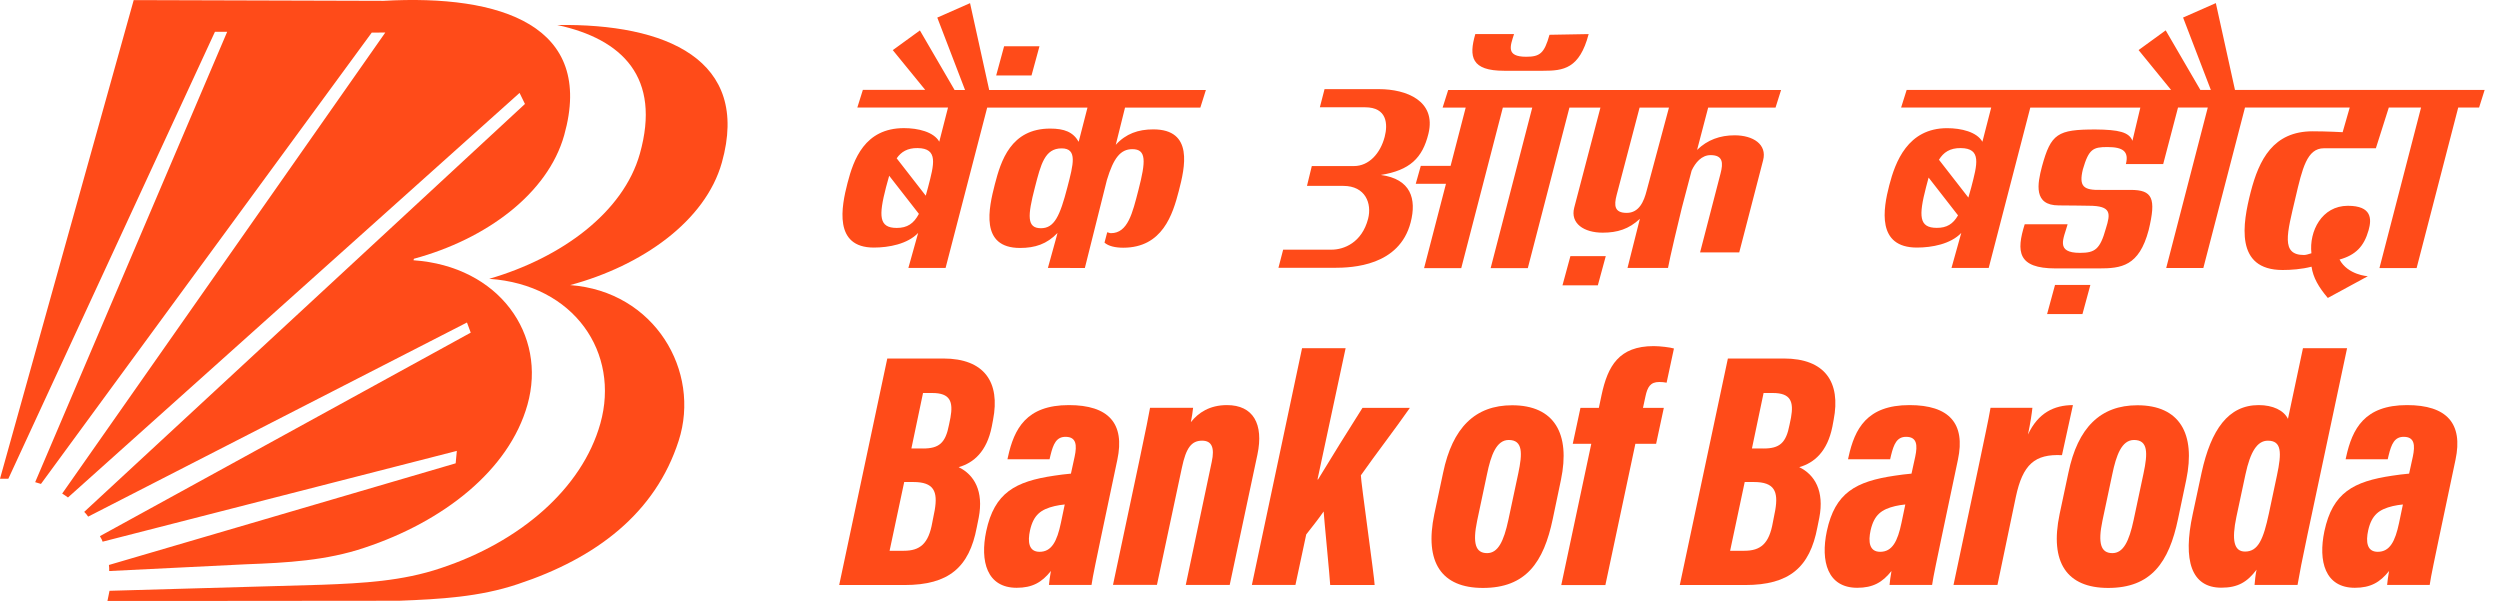
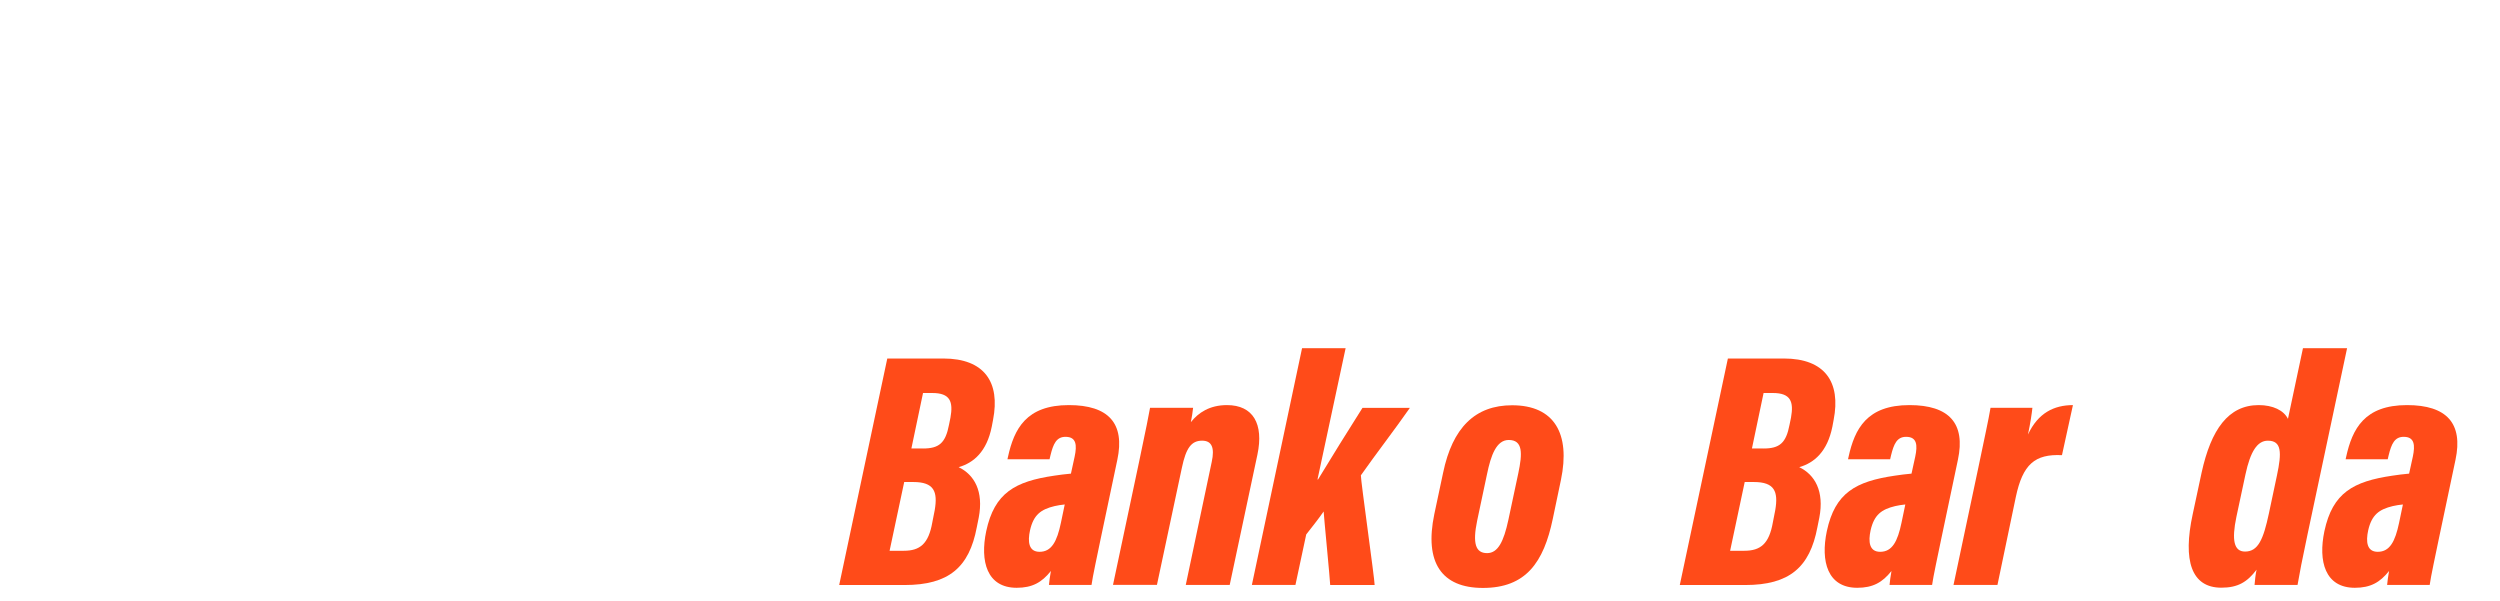
<svg xmlns="http://www.w3.org/2000/svg" width="104" height="25" viewBox="0 0 104 25" fill="none">
-   <path fill-rule="evenodd" clip-rule="evenodd" d="M16.604 24.991L4.469 25.002L4.556 24.577L13.401 24.326C15.096 24.262 16.741 24.174 18.337 23.634C21.605 22.553 24.209 20.348 24.975 17.617C25.796 14.691 23.907 11.844 20.35 11.599C23.365 10.723 25.935 8.831 26.619 6.393C27.508 3.228 25.9 1.628 23.184 1.041C27.701 0.971 31.233 2.477 30.03 6.76C29.347 9.198 26.714 11.051 23.718 11.86C27.236 12.12 29.166 15.441 28.233 18.334C27.263 21.347 24.809 23.218 21.543 24.299C19.945 24.837 18.3 24.925 16.604 24.991Z" fill="#FF4B19" />
-   <path fill-rule="evenodd" clip-rule="evenodd" d="M10.237 23.474L4.542 23.755C4.54 23.61 4.548 23.643 4.531 23.503L18.956 19.274L19.004 18.757L4.268 22.534C4.222 22.395 4.218 22.433 4.157 22.303L19.582 13.838L19.426 13.416L3.667 21.492C3.571 21.358 3.613 21.415 3.503 21.294L21.838 4.325L21.614 3.865L2.828 20.695C2.738 20.633 2.68 20.588 2.587 20.532L16.029 1.353L15.464 1.357L1.704 20.131C1.627 20.104 1.542 20.081 1.463 20.058L9.451 1.322H8.942L0.347 19.916C0.241 19.914 0 19.916 0 19.916L5.562 0.004L15.952 0.035C20.866 -0.243 24.749 1.071 23.471 5.622C22.788 8.06 20.218 9.954 17.22 10.764L17.201 10.827C20.76 11.075 22.765 13.914 21.942 16.838C21.175 19.568 18.437 21.7 15.171 22.783C13.578 23.322 11.932 23.411 10.237 23.474Z" fill="#FF4B19" />
-   <path fill-rule="evenodd" clip-rule="evenodd" d="M85.489 11.852H86.96L86.63 13.066H85.159L85.489 11.852ZM65.329 10.655H66.8L66.47 11.87H64.999L65.329 10.655ZM41.771 1.924H43.242L42.911 3.139H41.441L41.771 1.924ZM60.245 3.743H74.093L73.862 4.476H71.06L70.599 6.236C71.03 5.816 71.554 5.629 72.161 5.629C72.933 5.629 73.518 6.008 73.345 6.669L72.352 10.501H70.723L71.577 7.208C71.687 6.782 71.681 6.453 71.161 6.453C70.787 6.453 70.528 6.763 70.372 7.097L69.966 8.639C69.886 8.952 69.437 10.836 69.389 11.147H67.704L68.219 9.103C67.762 9.529 67.285 9.679 66.671 9.679C65.898 9.679 65.315 9.3 65.488 8.637L66.578 4.476H65.288L63.557 11.154H62.011L63.742 4.476H62.518L60.788 11.154H59.242L60.152 7.647H58.895L59.105 6.899H60.345L60.973 4.476H60.013L60.245 3.743ZM69.429 4.476H68.207L67.251 8.118C67.141 8.545 67.152 8.856 67.671 8.856C68.191 8.856 68.388 8.37 68.498 7.943L69.429 4.476ZM55.494 11.141H53.183L53.379 10.386H55.392C55.901 10.386 56.653 10.101 56.913 9.101C57.077 8.466 56.803 7.733 55.882 7.733H54.37L54.571 6.908H56.325C56.946 6.908 57.422 6.385 57.603 5.691C57.74 5.166 57.706 4.463 56.786 4.463H54.906L55.101 3.708H57.364C58.511 3.708 59.755 4.198 59.423 5.561C59.175 6.576 58.648 7.085 57.441 7.278C58.691 7.447 58.938 8.271 58.683 9.253C58.211 11.063 56.269 11.141 55.494 11.141ZM38.492 3.743L37.14 2.085L38.268 1.266L39.71 3.743H40.146L38.991 0.732L40.354 0.131L41.15 3.743H50.165L49.934 4.476H46.801L46.416 6.024C46.836 5.561 47.353 5.382 47.977 5.382C49.662 5.382 49.294 6.961 49.038 7.945C48.787 8.911 48.365 10.305 46.726 10.305C46.404 10.305 46.111 10.241 45.947 10.093L46.061 9.661C46.103 9.669 46.163 9.7 46.215 9.7C46.919 9.7 47.111 8.864 47.358 7.908C47.669 6.706 47.696 6.205 47.106 6.205C46.614 6.205 46.325 6.568 46.047 7.488L45.13 11.149L43.593 11.145L43.992 9.692C43.549 10.155 43.057 10.315 42.434 10.315C40.749 10.315 41.133 8.65 41.386 7.665C41.636 6.7 42.047 5.349 43.687 5.349C44.274 5.349 44.642 5.491 44.873 5.899L45.239 4.476H41.067L39.336 11.147H37.788L38.195 9.69C37.753 10.153 36.976 10.299 36.352 10.299C34.667 10.299 35.002 8.596 35.257 7.612C35.507 6.646 35.966 5.33 37.605 5.33C38.193 5.33 38.843 5.487 39.074 5.894L39.438 4.472H35.665L35.895 3.739H38.492V3.743ZM37.302 6.586L38.511 8.141L38.607 7.791C38.856 6.836 39.047 6.168 38.168 6.16C37.751 6.156 37.489 6.315 37.302 6.586ZM38.226 8.897L36.99 7.311C36.947 7.459 36.903 7.62 36.859 7.787C36.548 8.989 36.56 9.482 37.306 9.482C37.742 9.482 38.012 9.302 38.226 8.897ZM43.593 11.145C44 9.687 43.992 9.692 43.992 9.692L43.593 11.145ZM43.304 9.494C43.859 9.494 44.092 8.991 44.403 7.791C44.651 6.836 44.833 6.172 44.164 6.172C43.46 6.172 43.3 6.836 43.053 7.791C42.741 8.991 42.714 9.494 43.304 9.494ZM88.709 5.857L89.038 4.476H84.46L82.73 11.147H81.182L81.589 9.69C81.147 10.153 80.37 10.299 79.746 10.299C78.061 10.299 78.338 8.693 78.593 7.709C78.843 6.743 79.36 5.332 80.999 5.332C81.587 5.332 82.239 5.489 82.468 5.897L82.834 4.474H79.086L79.317 3.741H90.317L88.965 2.083L90.093 1.263L91.535 3.741H91.971L90.816 0.73L92.179 0.129L92.975 3.741H103.361L103.13 4.474H102.262L100.531 11.152H98.985L100.716 4.474H99.374L98.836 6.168H96.675C95.971 6.168 95.777 7.002 95.489 8.236C95.142 9.716 94.874 10.608 95.846 10.608C95.912 10.608 96.02 10.581 96.155 10.536C96.054 9.624 96.584 8.561 97.672 8.561C98.666 8.561 98.668 9.103 98.533 9.578C98.343 10.25 97.996 10.61 97.325 10.797C97.67 11.442 98.501 11.491 98.501 11.491L96.837 12.395C96.457 11.946 96.226 11.551 96.16 11.094C95.751 11.201 95.3 11.232 94.957 11.232C92.958 11.232 93.293 9.298 93.629 7.989C93.976 6.642 94.566 5.462 96.205 5.462C96.793 5.462 97.454 5.499 97.454 5.499L97.749 4.472H93.392L91.659 11.149H90.114L91.844 4.472H90.606L89.989 6.825H88.437C88.568 6.308 88.327 6.117 87.668 6.117C87.07 6.117 86.893 6.199 86.648 7.043C86.472 7.766 86.68 7.917 87.4 7.9H88.636C89.542 7.9 89.707 8.24 89.384 9.574C88.986 11.079 88.244 11.166 87.317 11.166H85.51C83.931 11.166 83.871 10.466 84.228 9.329H86.013C85.848 9.928 85.491 10.519 86.528 10.519C87.153 10.519 87.363 10.371 87.604 9.506C87.799 8.882 87.847 8.559 86.893 8.559C86.893 8.559 86.05 8.545 85.645 8.545C84.585 8.545 84.754 7.655 84.947 6.92C85.321 5.559 85.591 5.386 87.17 5.386C88.142 5.394 88.572 5.497 88.709 5.857ZM80.661 6.646L81.884 8.219L82.005 7.791C82.252 6.836 82.445 6.168 81.566 6.16C81.117 6.156 80.849 6.337 80.661 6.646ZM81.454 8.959L80.23 7.387L80.124 7.785C79.813 8.987 79.826 9.479 80.569 9.479C80.982 9.482 81.246 9.321 81.454 8.959ZM66.088 1.418C65.708 2.863 65.038 2.944 64.201 2.944H62.57C61.207 2.944 61.097 2.365 61.373 1.418H62.984C62.83 1.91 62.631 2.361 63.489 2.361C64.054 2.361 64.243 2.225 64.459 1.447L66.088 1.418Z" fill="#FF4B19" />
  <path d="M36.911 14.914H39.24C40.952 14.914 41.617 15.9 41.311 17.465L41.257 17.75C41.05 18.787 40.505 19.255 39.88 19.434C40.528 19.747 40.927 20.43 40.715 21.534L40.634 21.936C40.32 23.602 39.469 24.337 37.63 24.337H34.91L36.911 14.914ZM37.007 22.912H37.597C38.27 22.912 38.629 22.626 38.785 21.726L38.885 21.219C39.016 20.447 38.856 20.052 37.995 20.052H37.615L37.007 22.912ZM38.392 18.658C39.066 18.658 39.334 18.431 39.479 17.669L39.539 17.373C39.658 16.71 39.531 16.349 38.783 16.349H38.398L37.914 18.655H38.392V18.658Z" fill="#FF4B19" />
  <path d="M45.787 22.417C45.662 23.027 45.446 24.023 45.407 24.334H43.636C43.649 24.201 43.678 23.96 43.718 23.752C43.341 24.229 42.94 24.452 42.294 24.452C41.054 24.452 40.763 23.348 41.027 22.096C41.37 20.494 42.234 20.027 43.855 19.788C44.081 19.751 44.314 19.726 44.551 19.703L44.704 19.001C44.806 18.521 44.781 18.172 44.326 18.172C43.944 18.172 43.815 18.47 43.699 18.944L43.661 19.106H41.91L41.931 19.009C42.188 17.838 42.693 16.852 44.465 16.852C46.119 16.852 46.803 17.616 46.481 19.127L45.787 22.417ZM44.293 20.986C44.145 21.003 44 21.021 43.869 21.054C43.306 21.19 42.996 21.41 42.849 22.061C42.743 22.545 42.797 22.955 43.246 22.955C43.746 22.955 43.973 22.524 44.135 21.744L44.293 20.986Z" fill="#FF4B19" />
  <path d="M47.383 19.226C47.684 17.801 47.788 17.267 47.842 16.965H49.633C49.613 17.14 49.581 17.37 49.54 17.562C49.845 17.173 50.317 16.852 51.042 16.852C52.131 16.852 52.577 17.636 52.309 18.909L51.156 24.332H49.328L50.408 19.215C50.535 18.631 50.415 18.332 50.009 18.332C49.567 18.332 49.34 18.625 49.166 19.46L48.129 24.33H46.301L47.383 19.226Z" fill="#FF4B19" />
  <path d="M54.808 19.945H54.831C55.34 19.105 56.113 17.857 56.68 16.966H58.652C57.983 17.923 57.256 18.858 56.612 19.774C56.609 20.009 57.185 24.088 57.185 24.335H55.336C55.338 24.201 55.064 21.384 55.064 21.277C54.854 21.584 54.507 22.017 54.339 22.233L53.89 24.333H52.078L54.166 14.484H55.978L54.808 19.945Z" fill="#FF4B19" />
  <path d="M64.936 19.96L64.596 21.583C64.217 23.401 63.474 24.458 61.689 24.458C59.971 24.458 59.248 23.401 59.667 21.39L60.033 19.668C60.424 17.784 61.371 16.859 62.904 16.859C64.66 16.859 65.335 18.039 64.936 19.96ZM61.861 19.72L61.45 21.659C61.253 22.607 61.383 23.01 61.863 23.01C62.316 23.01 62.555 22.526 62.748 21.628L63.16 19.693C63.339 18.855 63.353 18.303 62.763 18.303C62.25 18.303 62.021 18.943 61.861 19.72Z" fill="#FF4B19" />
-   <path d="M64.949 24.338L66.198 18.461H65.427L65.747 16.968H66.512L66.626 16.429C66.883 15.226 67.347 14.398 68.793 14.398C69.063 14.398 69.493 14.452 69.636 14.497L69.331 15.92C69.231 15.9 69.129 15.891 69.025 15.891C68.656 15.891 68.535 16.097 68.45 16.495L68.348 16.968H69.215L68.895 18.461H68.032L66.784 24.338H64.949Z" fill="#FF4B19" />
  <path d="M71.88 14.914H74.209C75.921 14.914 76.586 15.9 76.28 17.465L76.227 17.75C76.018 18.787 75.474 19.255 74.849 19.434C75.497 19.747 75.896 20.43 75.684 21.534L75.603 21.936C75.289 23.602 74.438 24.337 72.599 24.337H69.879L71.88 14.914ZM71.973 22.912H72.563C73.237 22.912 73.596 22.626 73.752 21.726L73.851 21.219C73.982 20.447 73.823 20.052 72.962 20.052H72.58L71.973 22.912ZM73.359 18.658C74.032 18.658 74.3 18.431 74.445 17.669L74.506 17.373C74.624 16.71 74.498 16.349 73.75 16.349H73.365L72.881 18.655H73.359V18.658Z" fill="#FF4B19" />
  <path d="M80.756 22.417C80.63 23.027 80.415 24.023 80.375 24.334H78.605C78.617 24.201 78.646 23.96 78.686 23.752C78.31 24.229 77.909 24.452 77.263 24.452C76.023 24.452 75.732 23.348 75.996 22.096C76.338 20.494 77.202 20.027 78.823 19.788C79.05 19.751 79.282 19.726 79.519 19.703L79.673 19.001C79.775 18.521 79.75 18.172 79.295 18.172C78.912 18.172 78.784 18.47 78.667 18.944L78.63 19.106H76.878L76.899 19.009C77.156 17.838 77.662 16.852 79.434 16.852C81.088 16.852 81.772 17.616 81.449 19.127L80.756 22.417ZM79.261 20.986C79.114 21.003 78.969 21.021 78.838 21.054C78.275 21.19 77.965 21.41 77.817 22.061C77.711 22.545 77.766 22.955 78.215 22.955C78.715 22.955 78.942 22.524 79.103 21.744L79.261 20.986Z" fill="#FF4B19" />
  <path d="M82.296 19.467C82.556 18.219 82.722 17.463 82.806 16.965H84.548C84.523 17.202 84.47 17.572 84.364 18.077C84.783 17.177 85.448 16.854 86.234 16.852L85.778 18.935C84.65 18.88 84.147 19.314 83.859 20.671L83.094 24.334H81.266L82.296 19.467Z" fill="#FF4B19" />
-   <path d="M90.948 19.96L90.607 21.583C90.229 23.401 89.485 24.458 87.701 24.458C85.982 24.458 85.259 23.401 85.679 21.39L86.045 19.668C86.435 17.784 87.383 16.859 88.916 16.859C90.671 16.859 91.347 18.039 90.948 19.96ZM87.873 19.72L87.462 21.659C87.264 22.607 87.395 23.01 87.875 23.01C88.328 23.01 88.569 22.526 88.76 21.628L89.171 19.693C89.35 18.855 89.365 18.303 88.775 18.303C88.261 18.303 88.035 18.943 87.873 19.72Z" fill="#FF4B19" />
  <path d="M97.639 14.484L95.994 22.227C95.772 23.269 95.647 23.921 95.578 24.333H93.789C93.806 24.138 93.827 23.917 93.873 23.699C93.486 24.212 93.097 24.448 92.408 24.448C91.163 24.448 90.797 23.326 91.217 21.389L91.587 19.661C91.98 17.87 92.698 16.852 93.962 16.852C94.55 16.852 95.005 17.069 95.179 17.425L95.803 14.486H97.639V14.484ZM93.411 19.737L93.035 21.498C92.832 22.47 92.929 22.945 93.395 22.945C93.937 22.945 94.157 22.439 94.386 21.36L94.718 19.793C94.928 18.815 94.915 18.333 94.344 18.333C93.904 18.331 93.615 18.784 93.411 19.737Z" fill="#FF4B19" />
  <path d="M101.455 22.417C101.33 23.027 101.114 24.023 101.075 24.334H99.304C99.317 24.201 99.346 23.96 99.385 23.752C99.009 24.229 98.608 24.452 97.963 24.452C96.722 24.452 96.431 23.348 96.695 22.096C97.037 20.494 97.902 20.027 99.522 19.788C99.749 19.751 99.981 19.726 100.219 19.703L100.373 19.001C100.474 18.521 100.449 18.172 99.994 18.172C99.612 18.172 99.483 18.47 99.367 18.944L99.329 19.106H97.578L97.599 19.009C97.856 17.838 98.362 16.852 100.133 16.852C101.787 16.852 102.471 17.616 102.149 19.127L101.455 22.417ZM99.961 20.986C99.813 21.003 99.668 21.021 99.537 21.054C98.976 21.19 98.665 21.41 98.517 22.061C98.411 22.545 98.465 22.955 98.914 22.955C99.415 22.955 99.641 22.524 99.803 21.744L99.961 20.986Z" fill="#FF4B19" />
</svg>